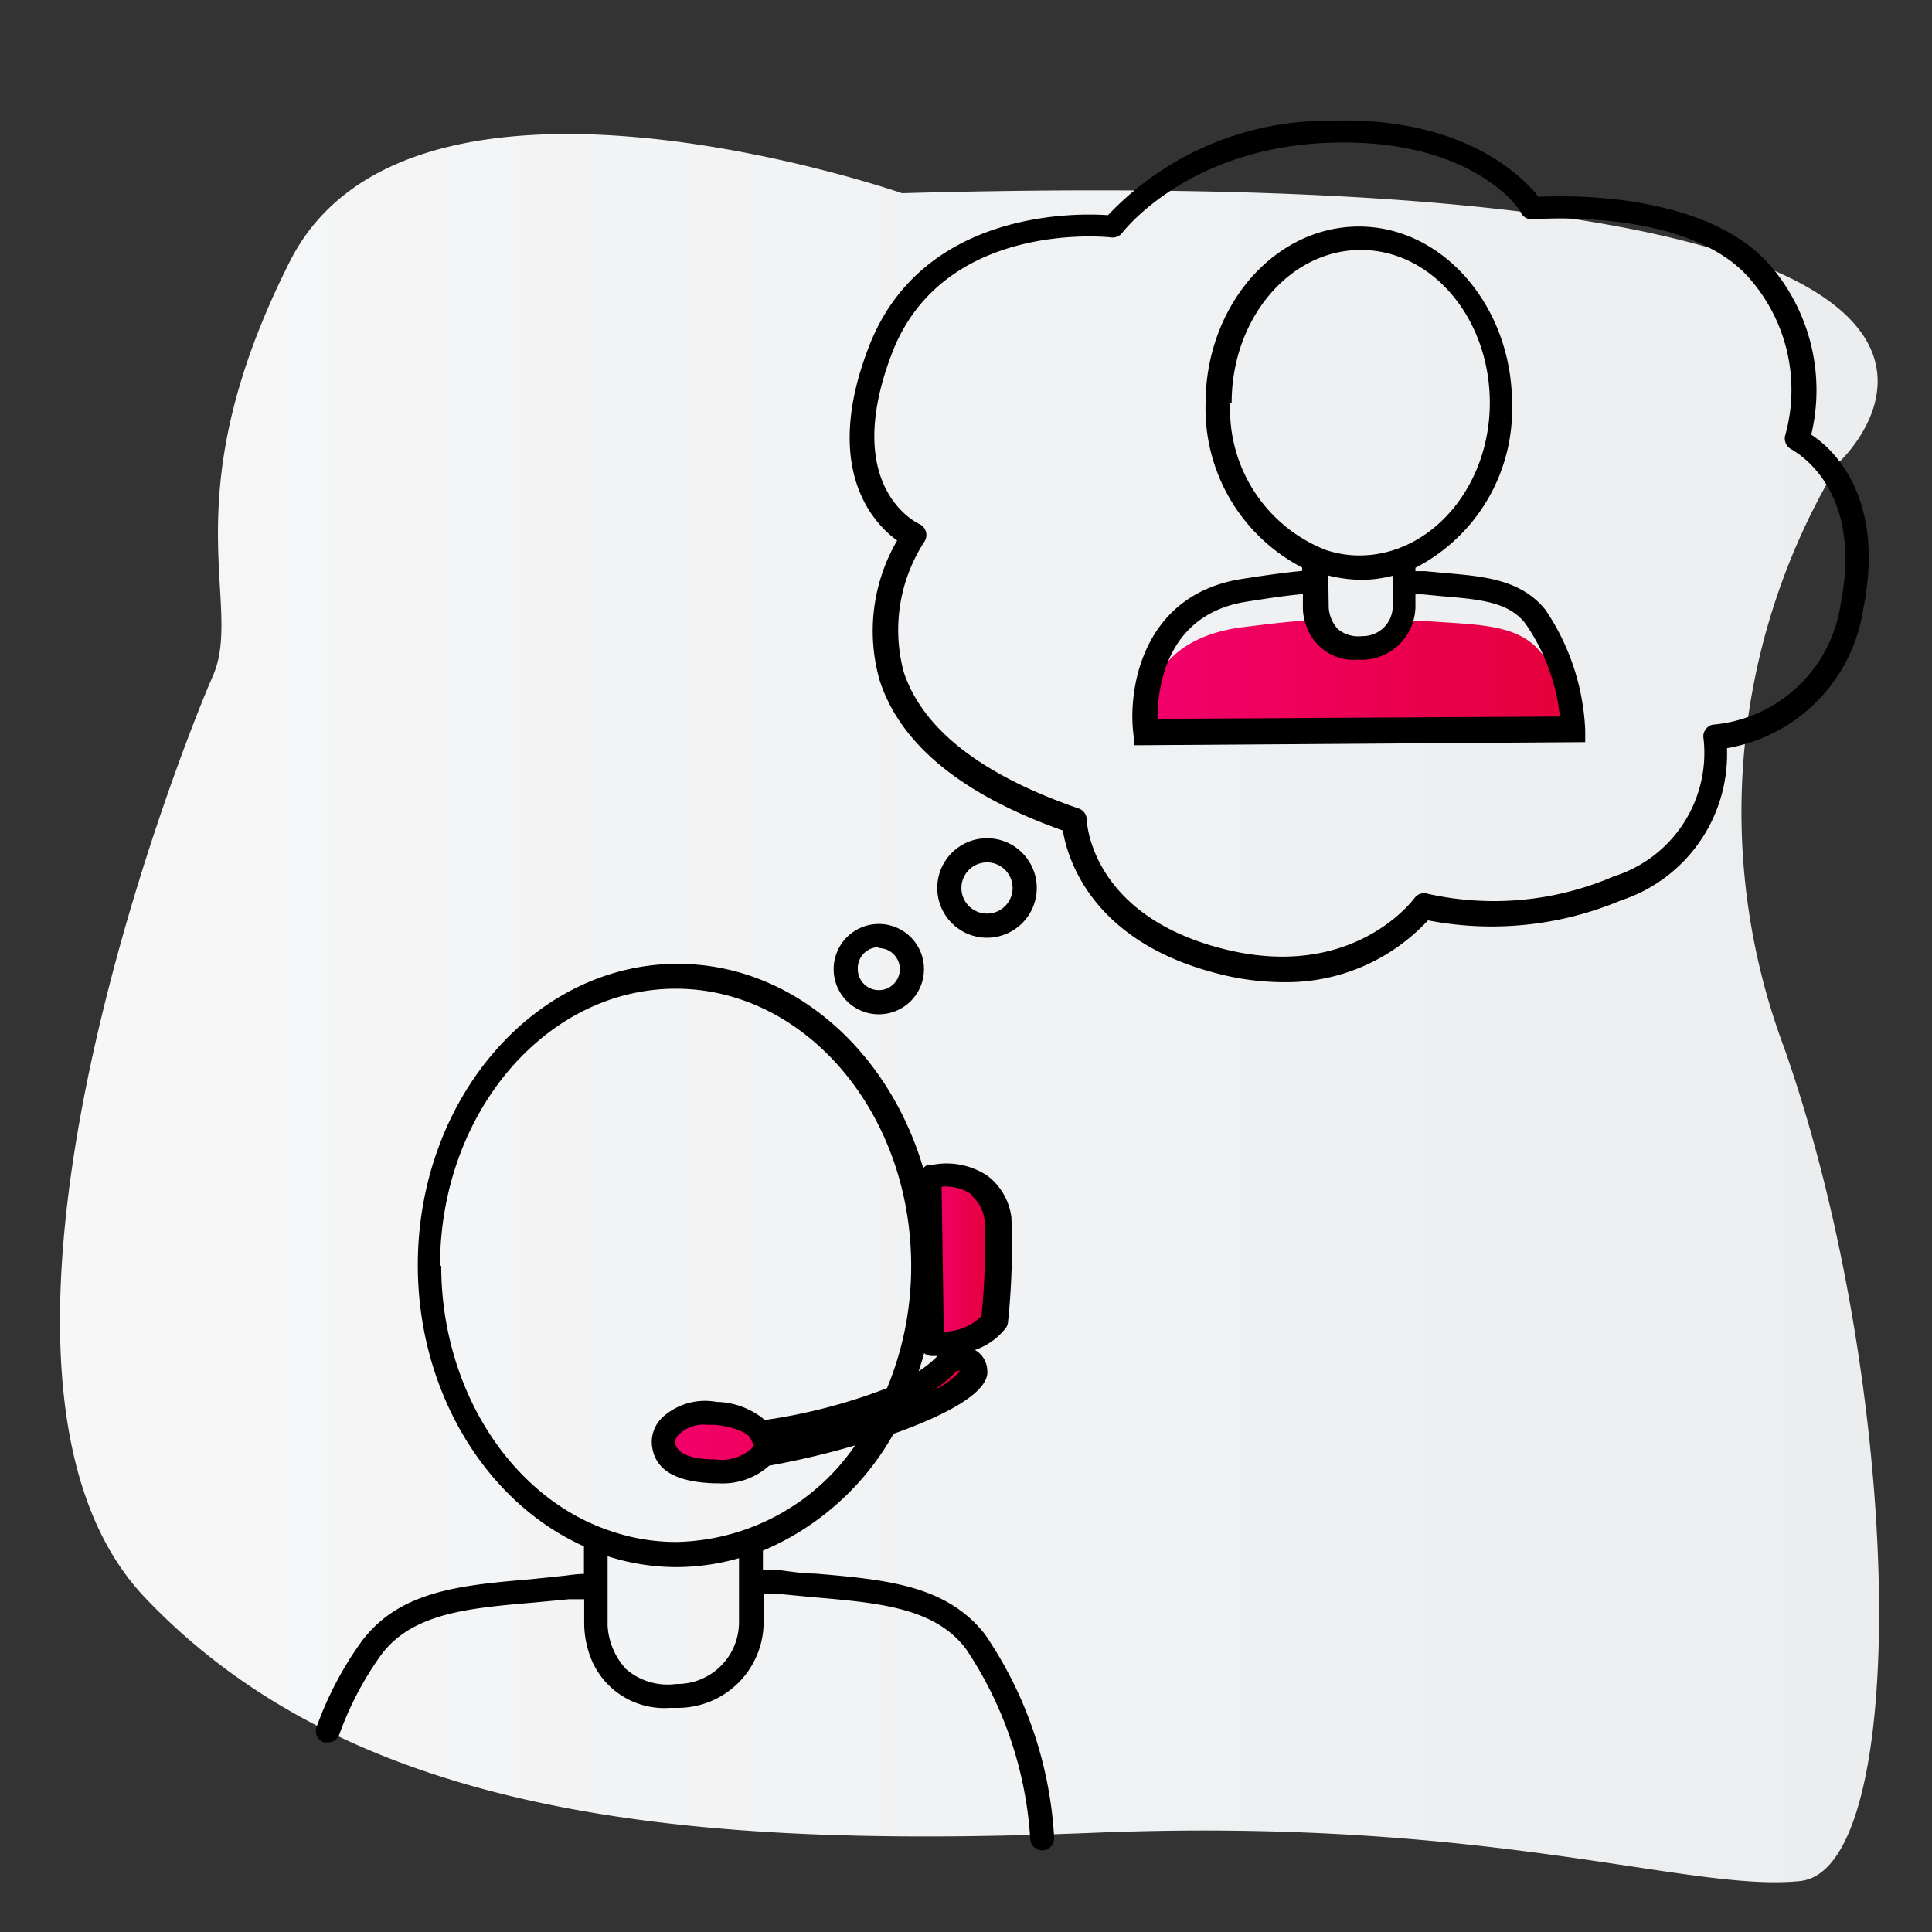
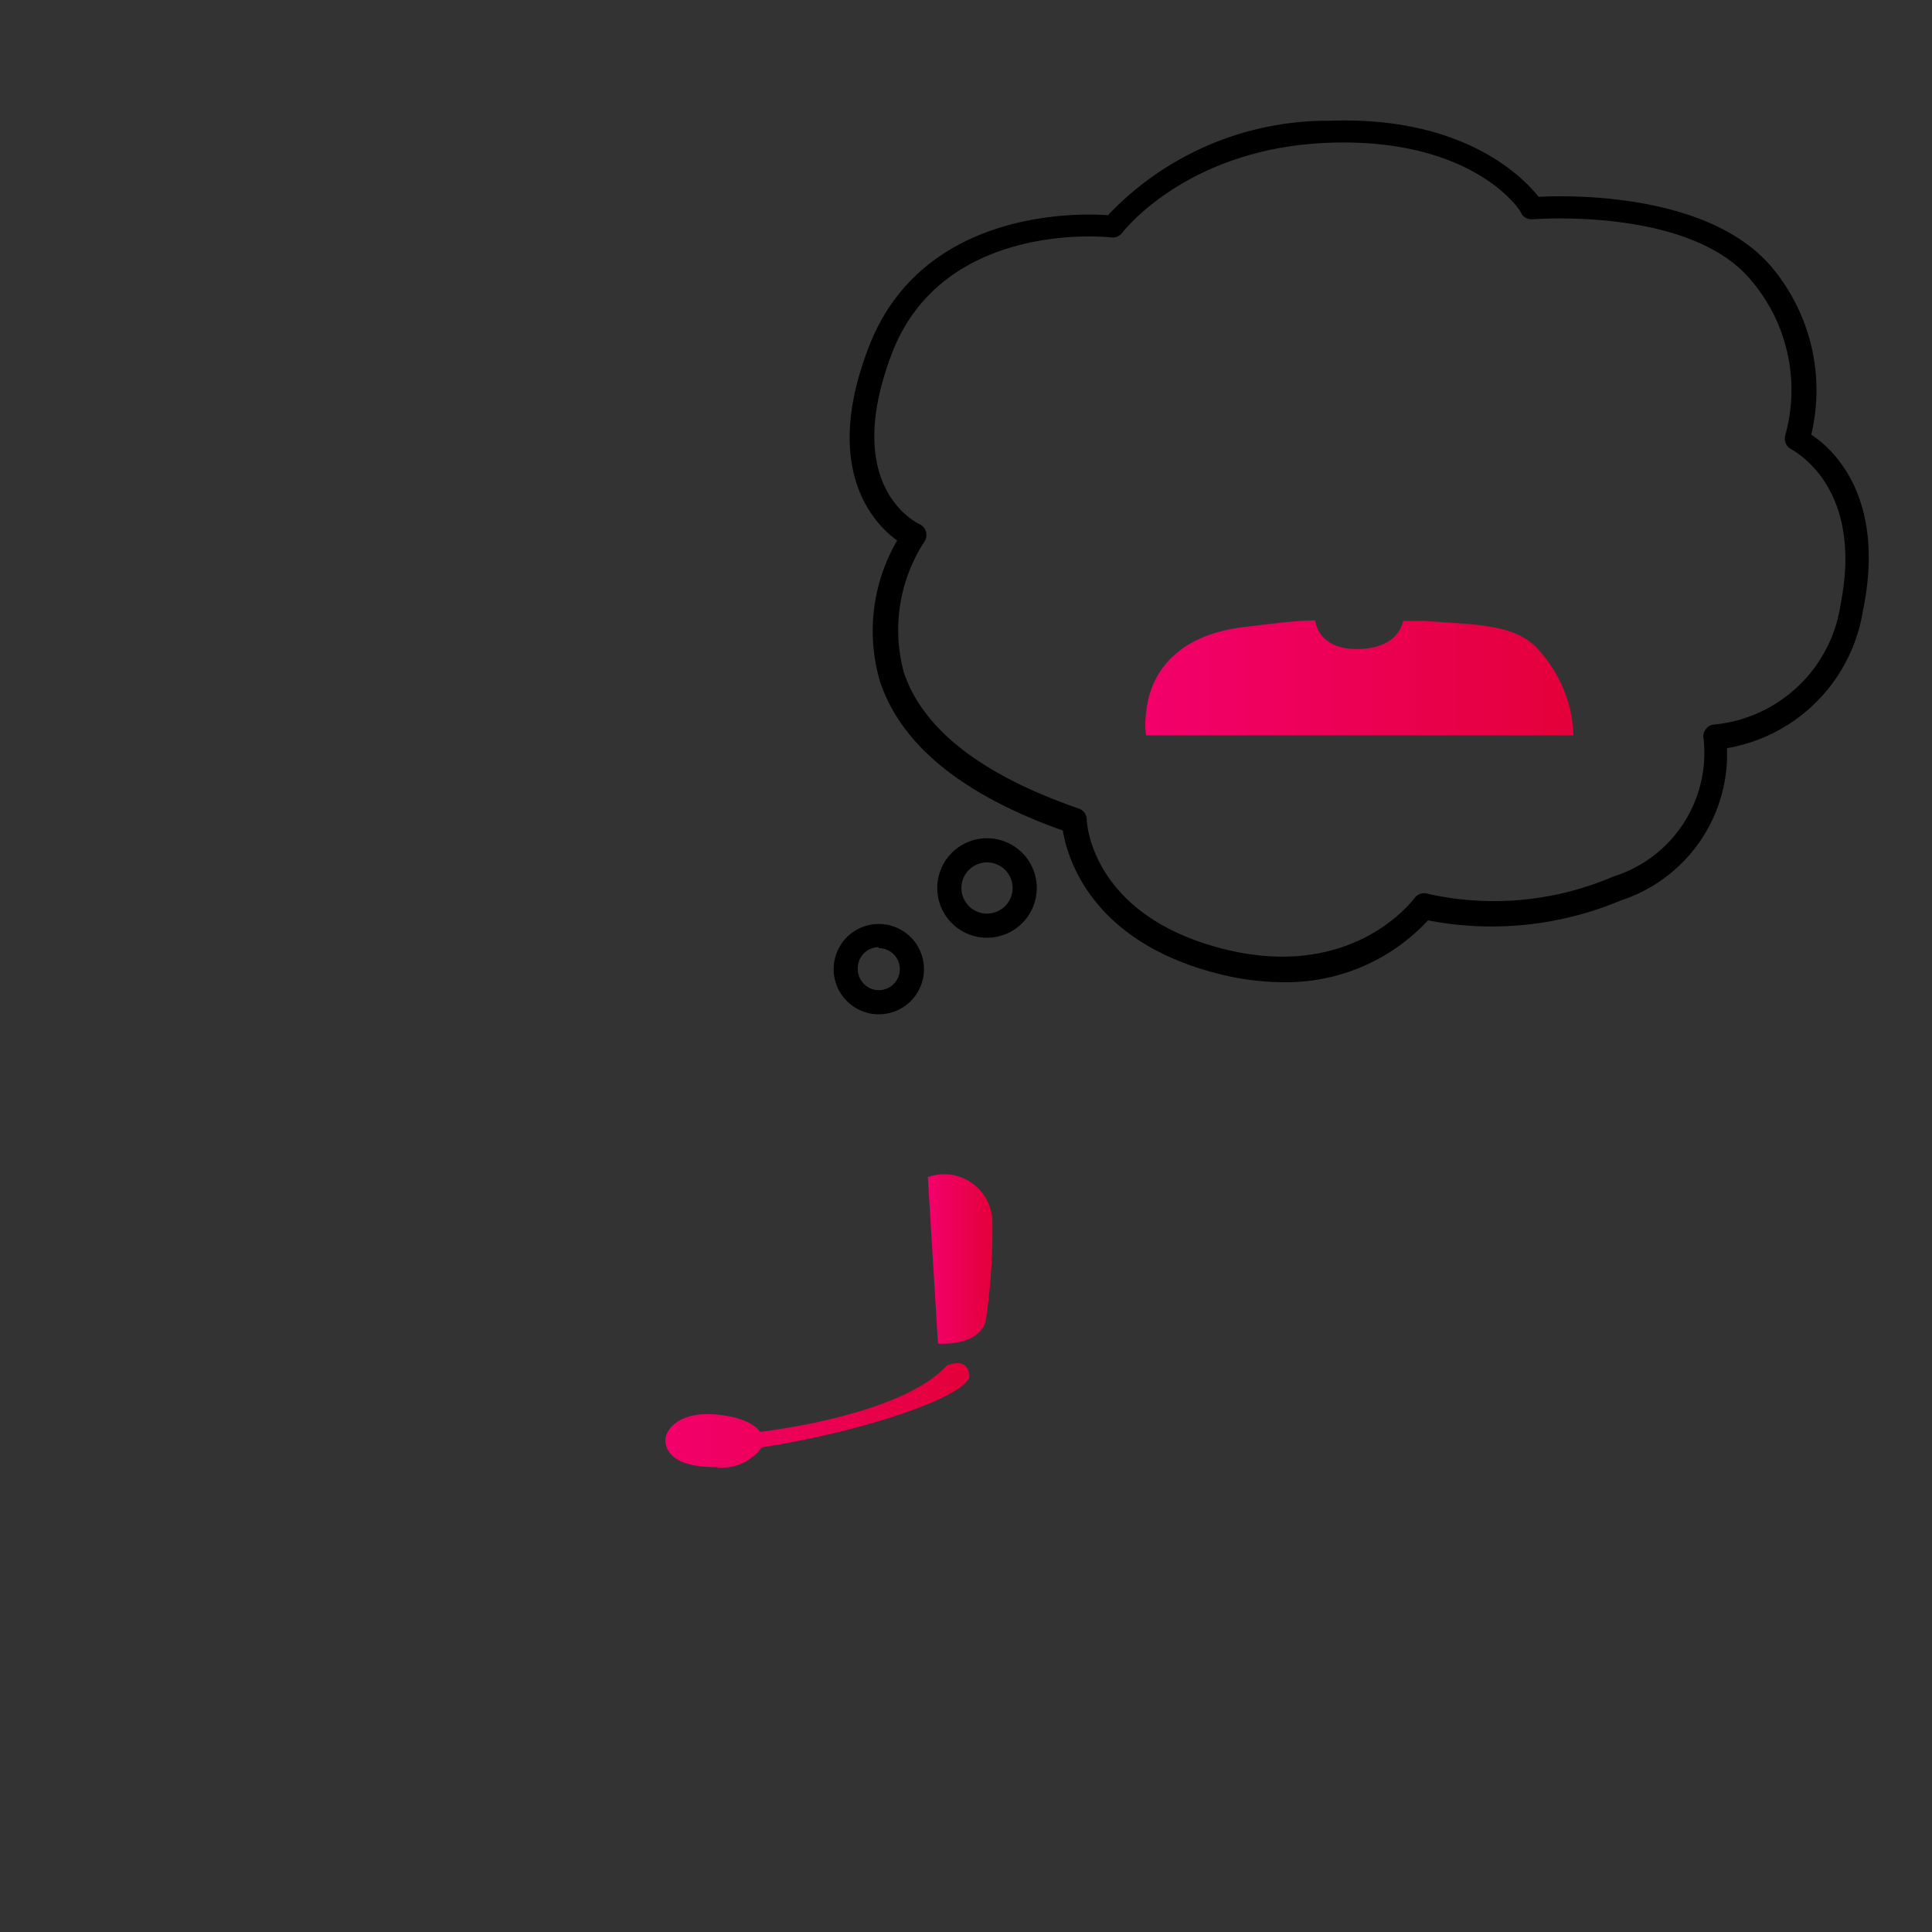
<svg xmlns="http://www.w3.org/2000/svg" xmlns:xlink="http://www.w3.org/1999/xlink" viewBox="0 0 80 80">
  <rect x="0" y="0" width="80" height="80" fill="#333333" stroke="none" />
  <defs>
    <style>.cls-1{fill:url(#Neues_Verlaufsfeld_7);}.cls-2{fill:url(#red_gradient);}.cls-3{fill:url(#red_gradient-2);}.cls-4{fill:url(#red_gradient-3);}</style>
    <linearGradient id="Neues_Verlaufsfeld_7" x1="2.48" y1="41.74" x2="77.8" y2="41.74" gradientUnits="userSpaceOnUse">
      <stop offset="0" stop-color="#f7f7f8" />
      <stop offset="1" stop-color="#ebedee" />
    </linearGradient>
    <linearGradient id="red_gradient" x1="47.43" y1="28.04" x2="65.15" y2="28.04" gradientUnits="userSpaceOnUse">
      <stop offset="0" stop-color="#f3006c" />
      <stop offset="1" stop-color="#e4003a" />
    </linearGradient>
    <linearGradient id="red_gradient-2" x1="38.42" y1="52.16" x2="41.09" y2="52.16" xlink:href="#red_gradient" />
    <linearGradient id="red_gradient-3" x1="27.55" y1="58.62" x2="40.14" y2="58.62" xlink:href="#red_gradient" />
  </defs>
  <title>telefoninterview</title>
  <g id="grauer_blurb" data-name="grauer blurb">
-     <path class="cls-1" d="M37.35,8S17,.92,12,10.83,10.13,25,8.81,28-2.78,56.9,6,66.15s22.88,10.4,39.35,9.74,24.57,2.48,29.19,2,4.29-20.44-.66-34.5a27.87,27.87,0,0,1,2.31-24.29S89.67,6.54,37.35,8Z" />
-   </g>
+     </g>
  <g id="rote_flächen" data-name="rote flächen">
    <path class="cls-2" d="M65,29.31a5.64,5.64,0,0,0-1.39-2.51c-1-1-2.68-.93-4.62-1.09-.06,0-.22,0-.67,0H58.1c-.07.33-.38,1.09-1.73,1.16-1.55.08-1.86-.82-1.91-1.18-.85,0-2.07.17-3,.28-3.16.4-3.9,2.35-4,3.55a3,3,0,0,0,0,.93l1.22,0,16.47,0A5.56,5.56,0,0,0,65,29.31Z" />
    <path class="cls-3" d="M38.42,48.74l.42,6.9c2,.06,2-1.09,2-1.09a25.49,25.49,0,0,0,.25-4.08A2,2,0,0,0,38.42,48.74Z" />
    <path class="cls-4" d="M39.2,56.55c-1.92,2.1-7.73,2.74-7.73,2.74s-.3-.58-1.82-.72-2.18.64-2.09,1.18.61,1,2.07,1a2,2,0,0,0,1.91-.82c4.48-.69,8.7-2.21,8.6-3S39.2,56.55,39.2,56.55Z" />
  </g>
  <g id="schwarze_kontur" data-name="schwarze kontur">
-     <path d="M64,25.26c-1-1.25-2.5-1.39-4.14-1.53L59,23.65l-.39,0v-.14a7.38,7.38,0,0,0,4-6.8c0-4-2.84-7.33-6.34-7.33s-6.35,3.29-6.35,7.33a7.42,7.42,0,0,0,4,6.79v.14c-.64.06-1.47.17-2.54.34-4,.65-4.66,4.41-4.46,6.31l.06.57,18.66-.13,0-.51A9.64,9.64,0,0,0,64,25.26Zm-9-1.43a6.09,6.09,0,0,0,1.34.18,5.33,5.33,0,0,0,1.33-.17v1.27a1.24,1.24,0,0,1-1.27,1.23,1.33,1.33,0,0,1-1-.29,1.45,1.45,0,0,1-.38-.88Zm-4-7.15c0-3.49,2.4-6.33,5.35-6.33s5.34,2.84,5.34,6.33S59.24,23,56.29,23a4.42,4.42,0,0,1-1.4-.23h0A6.25,6.25,0,0,1,50.94,16.68ZM48.66,29.76l-.73,0c0-1.15.28-4.29,3.65-4.84,1-.16,1.77-.27,2.37-.32v.48h0a2.16,2.16,0,0,0,.17.91,2.07,2.07,0,0,0,2.06,1.33h.22a2.23,2.23,0,0,0,2.21-2.21v-.5l.29,0,.84.08c1.53.13,2.74.23,3.43,1.14a8.25,8.25,0,0,1,1.42,3.84Z" />
-     <path d="M33.77,65.16c-.48,0-1-.08-1.46-.14L31.59,65v-.79A11.2,11.2,0,0,0,37,59.37c2.2-.78,4-1.74,3.88-2.64a1,1,0,0,0-.51-.83h0a2.75,2.75,0,0,0,1.27-.9.46.46,0,0,0,.1-.26,30.53,30.53,0,0,0,.14-4.33,2.56,2.56,0,0,0-1-1.73,3.07,3.07,0,0,0-2.35-.43.4.4,0,0,0-.15,0,.61.61,0,0,0-.15.12c-1.45-4.91-5.45-8.46-10.17-8.46-5.93,0-10.76,5.6-10.76,12.48,0,5.18,2.78,9.8,6.88,11.64v1.14a6.69,6.69,0,0,0-.74.07L22,65.39c-2.91.25-5.42.47-7,2.54a14.28,14.28,0,0,0-1.89,3.58.5.5,0,0,0,.3.64l.17,0a.5.5,0,0,0,.47-.33,13.49,13.49,0,0,1,1.75-3.32c1.3-1.71,3.61-1.91,6.28-2.14l1.49-.14.62,0v1h0a4.05,4.05,0,0,0,.3,1.5,3.27,3.27,0,0,0,3.25,2h.35a3.56,3.56,0,0,0,3.53-3.51V66l.62,0,1.47.14c2.68.23,5,.43,6.29,2.14a15.9,15.9,0,0,1,2.66,7.86.5.5,0,0,0,.5.48h0a.5.5,0,0,0,.49-.52,16.58,16.58,0,0,0-2.86-8.42C39.19,65.63,36.68,65.41,33.77,65.16Zm5-7.67a5,5,0,0,0,.84-.72.54.54,0,0,1,.15,0l0,0A3.46,3.46,0,0,1,38.82,57.49Zm1.44-8a1.55,1.55,0,0,1,.56,1.07,28.39,28.39,0,0,1-.13,3.94,2.23,2.23,0,0,1-1.56.64l-.09-6A1.88,1.88,0,0,1,40.26,49.48Zm-1.39,6.66a4.13,4.13,0,0,1-.78.63c.08-.25.16-.5.23-.75a.47.47,0,0,0,.3.12h.25Zm-20.6-3.73c0-6.33,4.38-11.48,9.76-11.48s9.75,5.15,9.75,11.48a13.13,13.13,0,0,1-1,5.06,23.12,23.12,0,0,1-5.06,1.32,3.21,3.21,0,0,0-2-.75,2.61,2.61,0,0,0-2.26.66A1.4,1.4,0,0,0,27,59.89c.14,1,1,1.48,2.59,1.53h.15a2.88,2.88,0,0,0,2.11-.73,33.85,33.85,0,0,0,3.56-.84,9.2,9.2,0,0,1-7.41,4,8.34,8.34,0,0,1-2.58-.41C21.22,62.12,18.27,57.57,18.27,52.41Zm13,7.44-.06.08a1.87,1.87,0,0,1-1.57.49c-1,0-1.57-.26-1.63-.68a.43.43,0,0,1,.15-.35A1.47,1.47,0,0,1,29.29,59h.31c1.15.11,1.45.51,1.45.51h0l.16.33ZM28,69.73a2.63,2.63,0,0,1-2.08-.62,2.88,2.88,0,0,1-.76-1.8V64.44a9.37,9.37,0,0,0,2.88.45,9.48,9.48,0,0,0,2.56-.37v2.69A2.56,2.56,0,0,1,28,69.73Z" />
    <path d="M36.38,42a1.87,1.87,0,1,0-1.86-1.87A1.87,1.87,0,0,0,36.38,42Zm0-2.74a.87.87,0,1,1-.86.87A.87.87,0,0,1,36.38,39.22Z" />
    <path d="M40.87,38.83a2.06,2.06,0,1,0-2.06-2.06A2.06,2.06,0,0,0,40.87,38.83Zm0-3.12a1.06,1.06,0,1,1,0,2.12,1.06,1.06,0,0,1,0-2.12Z" />
    <path d="M75,18a7.93,7.93,0,0,0-1.69-7c-2.61-3-8.25-2.92-9.6-2.85-.65-.82-3.11-3.35-8.64-3.15a12.53,12.53,0,0,0-9.19,3.91c-1.41-.1-7.75-.18-9.91,5.47-1.93,5,.17,7.28,1.18,8a7.44,7.44,0,0,0-.72,5.81c.86,2.64,3.41,4.72,7.58,6.2.18,1.11,1.15,4.55,6.32,5.9a11,11,0,0,0,2.8.38,8,8,0,0,0,6-2.56,13.82,13.82,0,0,0,8-.83,6.37,6.37,0,0,0,4.38-6.3,6.87,6.87,0,0,0,5.63-5.69C78.11,20.6,75.9,18.58,75,18ZM76.22,25A5.86,5.86,0,0,1,71,30a.44.44,0,0,0-.36.19.46.46,0,0,0-.1.39,5.36,5.36,0,0,1-3.72,5.71,12.55,12.55,0,0,1-7.7.72.49.49,0,0,0-.55.18c-.11.14-2.63,3.48-8,2.08S45,34.09,45,33.93a.49.49,0,0,0-.33-.45c-4-1.38-6.47-3.28-7.25-5.66a6.71,6.71,0,0,1,.85-5.38.5.5,0,0,0-.2-.74c-.13-.06-3.24-1.56-1.14-7.06S45.75,9.8,46,9.83a.5.5,0,0,0,.47-.19s2.66-3.53,8.6-3.73S63,8.72,63,8.85a.5.5,0,0,0,.47.23c.06,0,6.45-.52,9,2.48A7,7,0,0,1,73.93,18a.5.5,0,0,0,.26.61C74.31,18.7,77.17,20.17,76.22,25Z" />
  </g>
</svg>